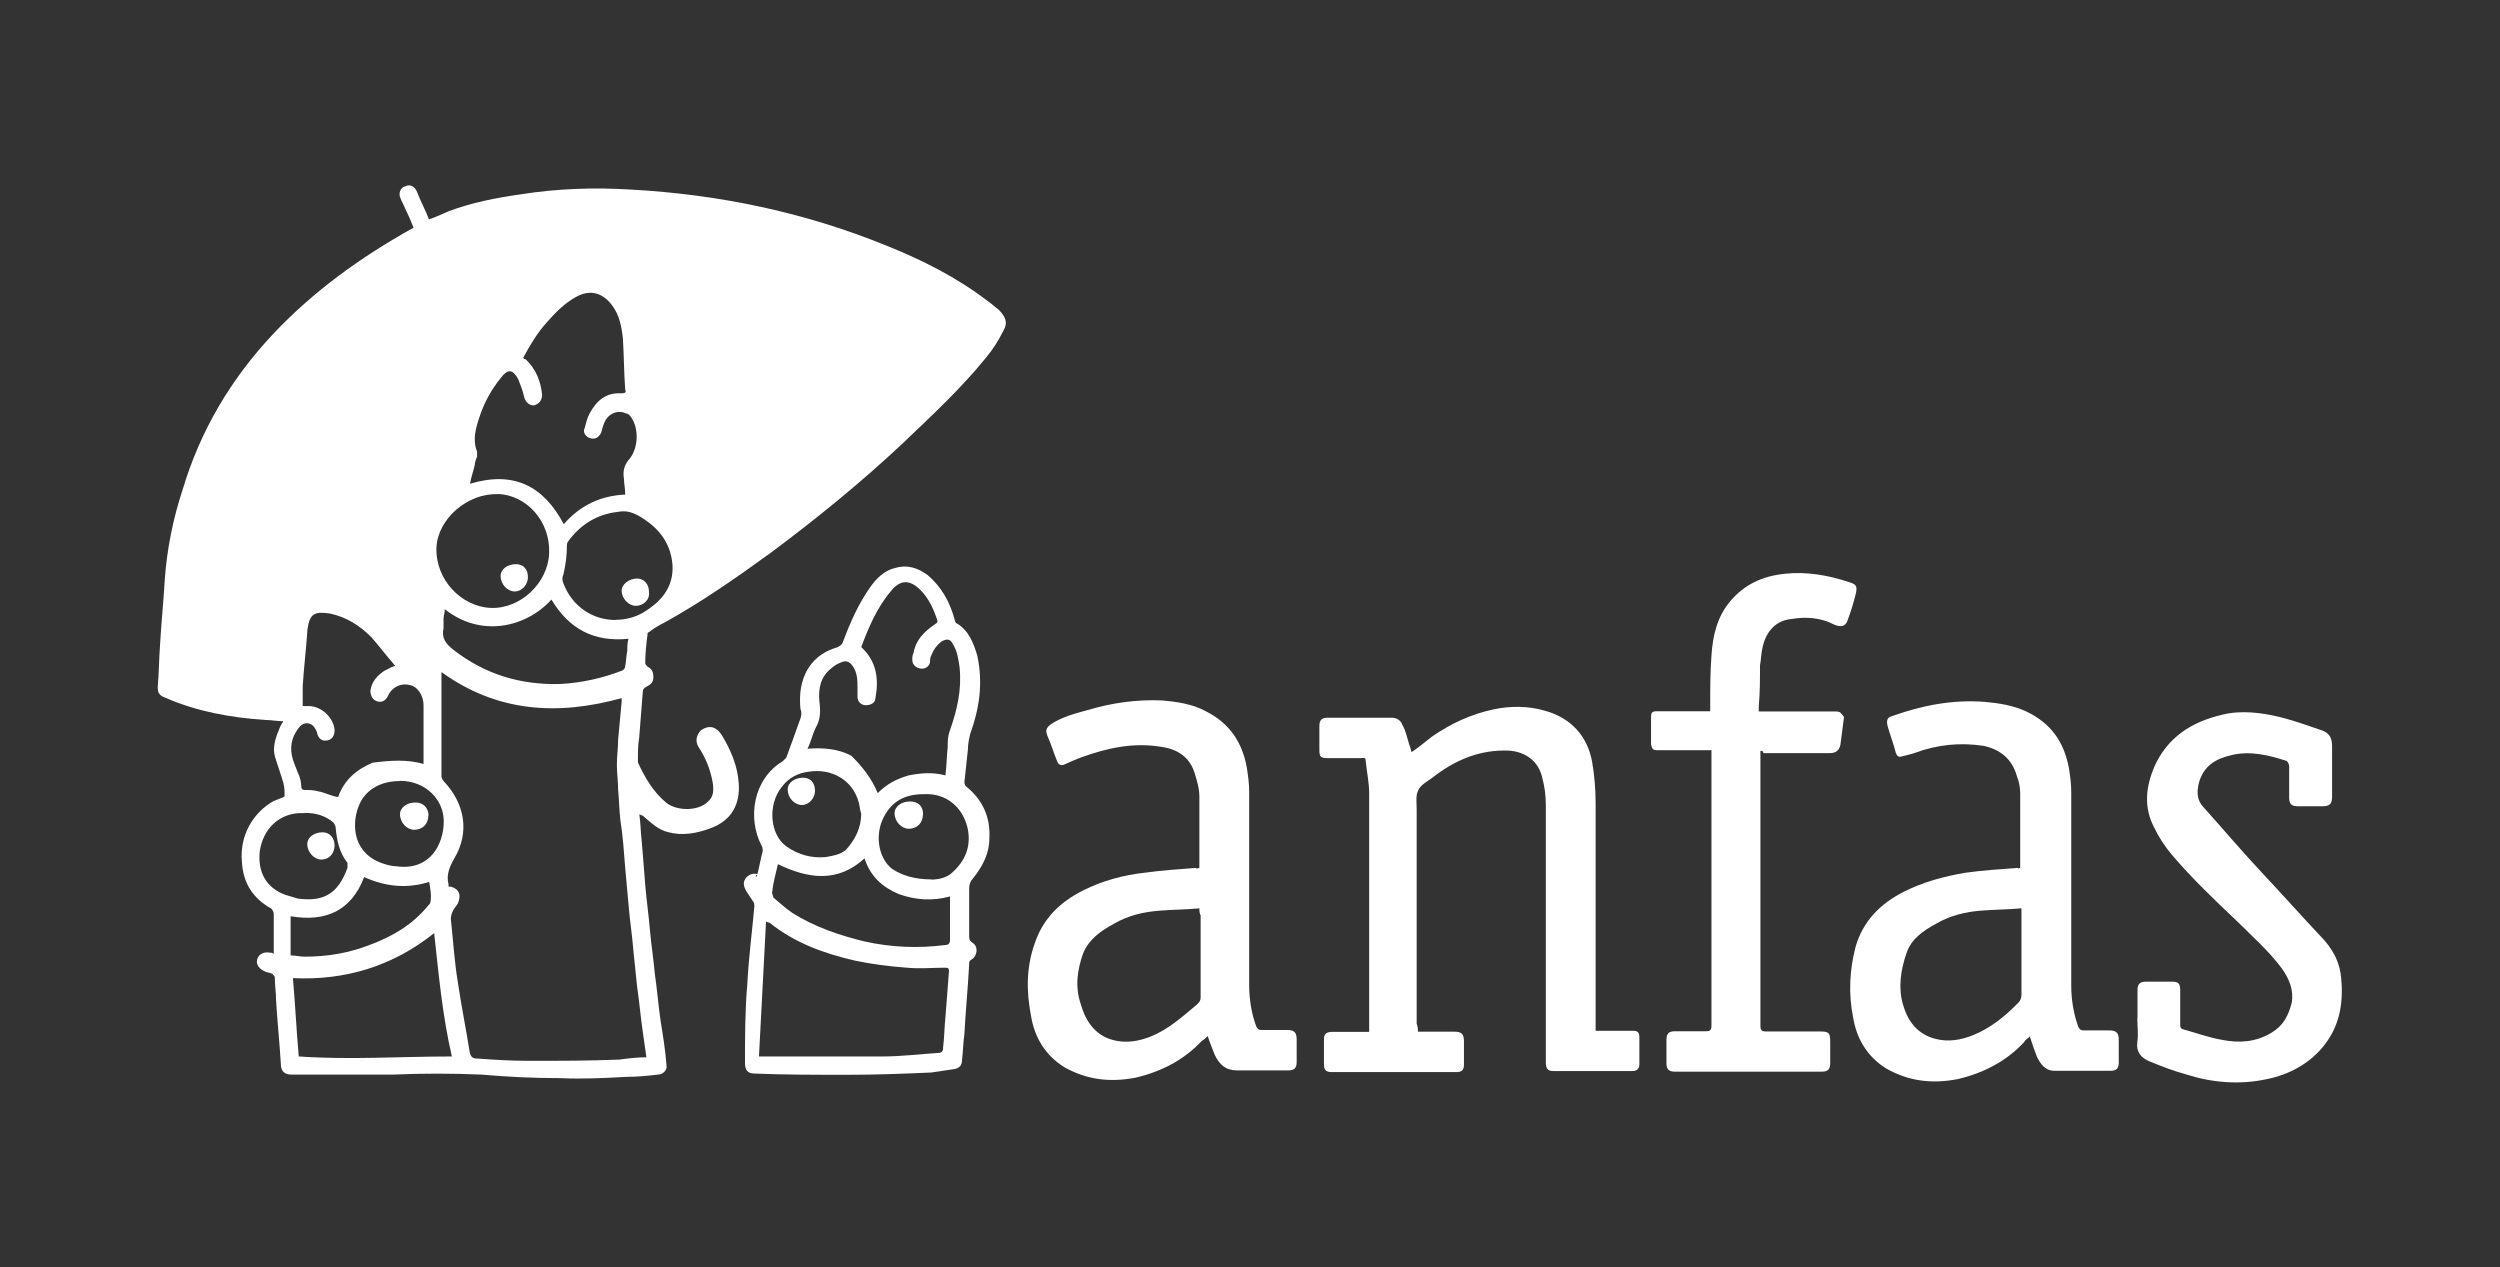
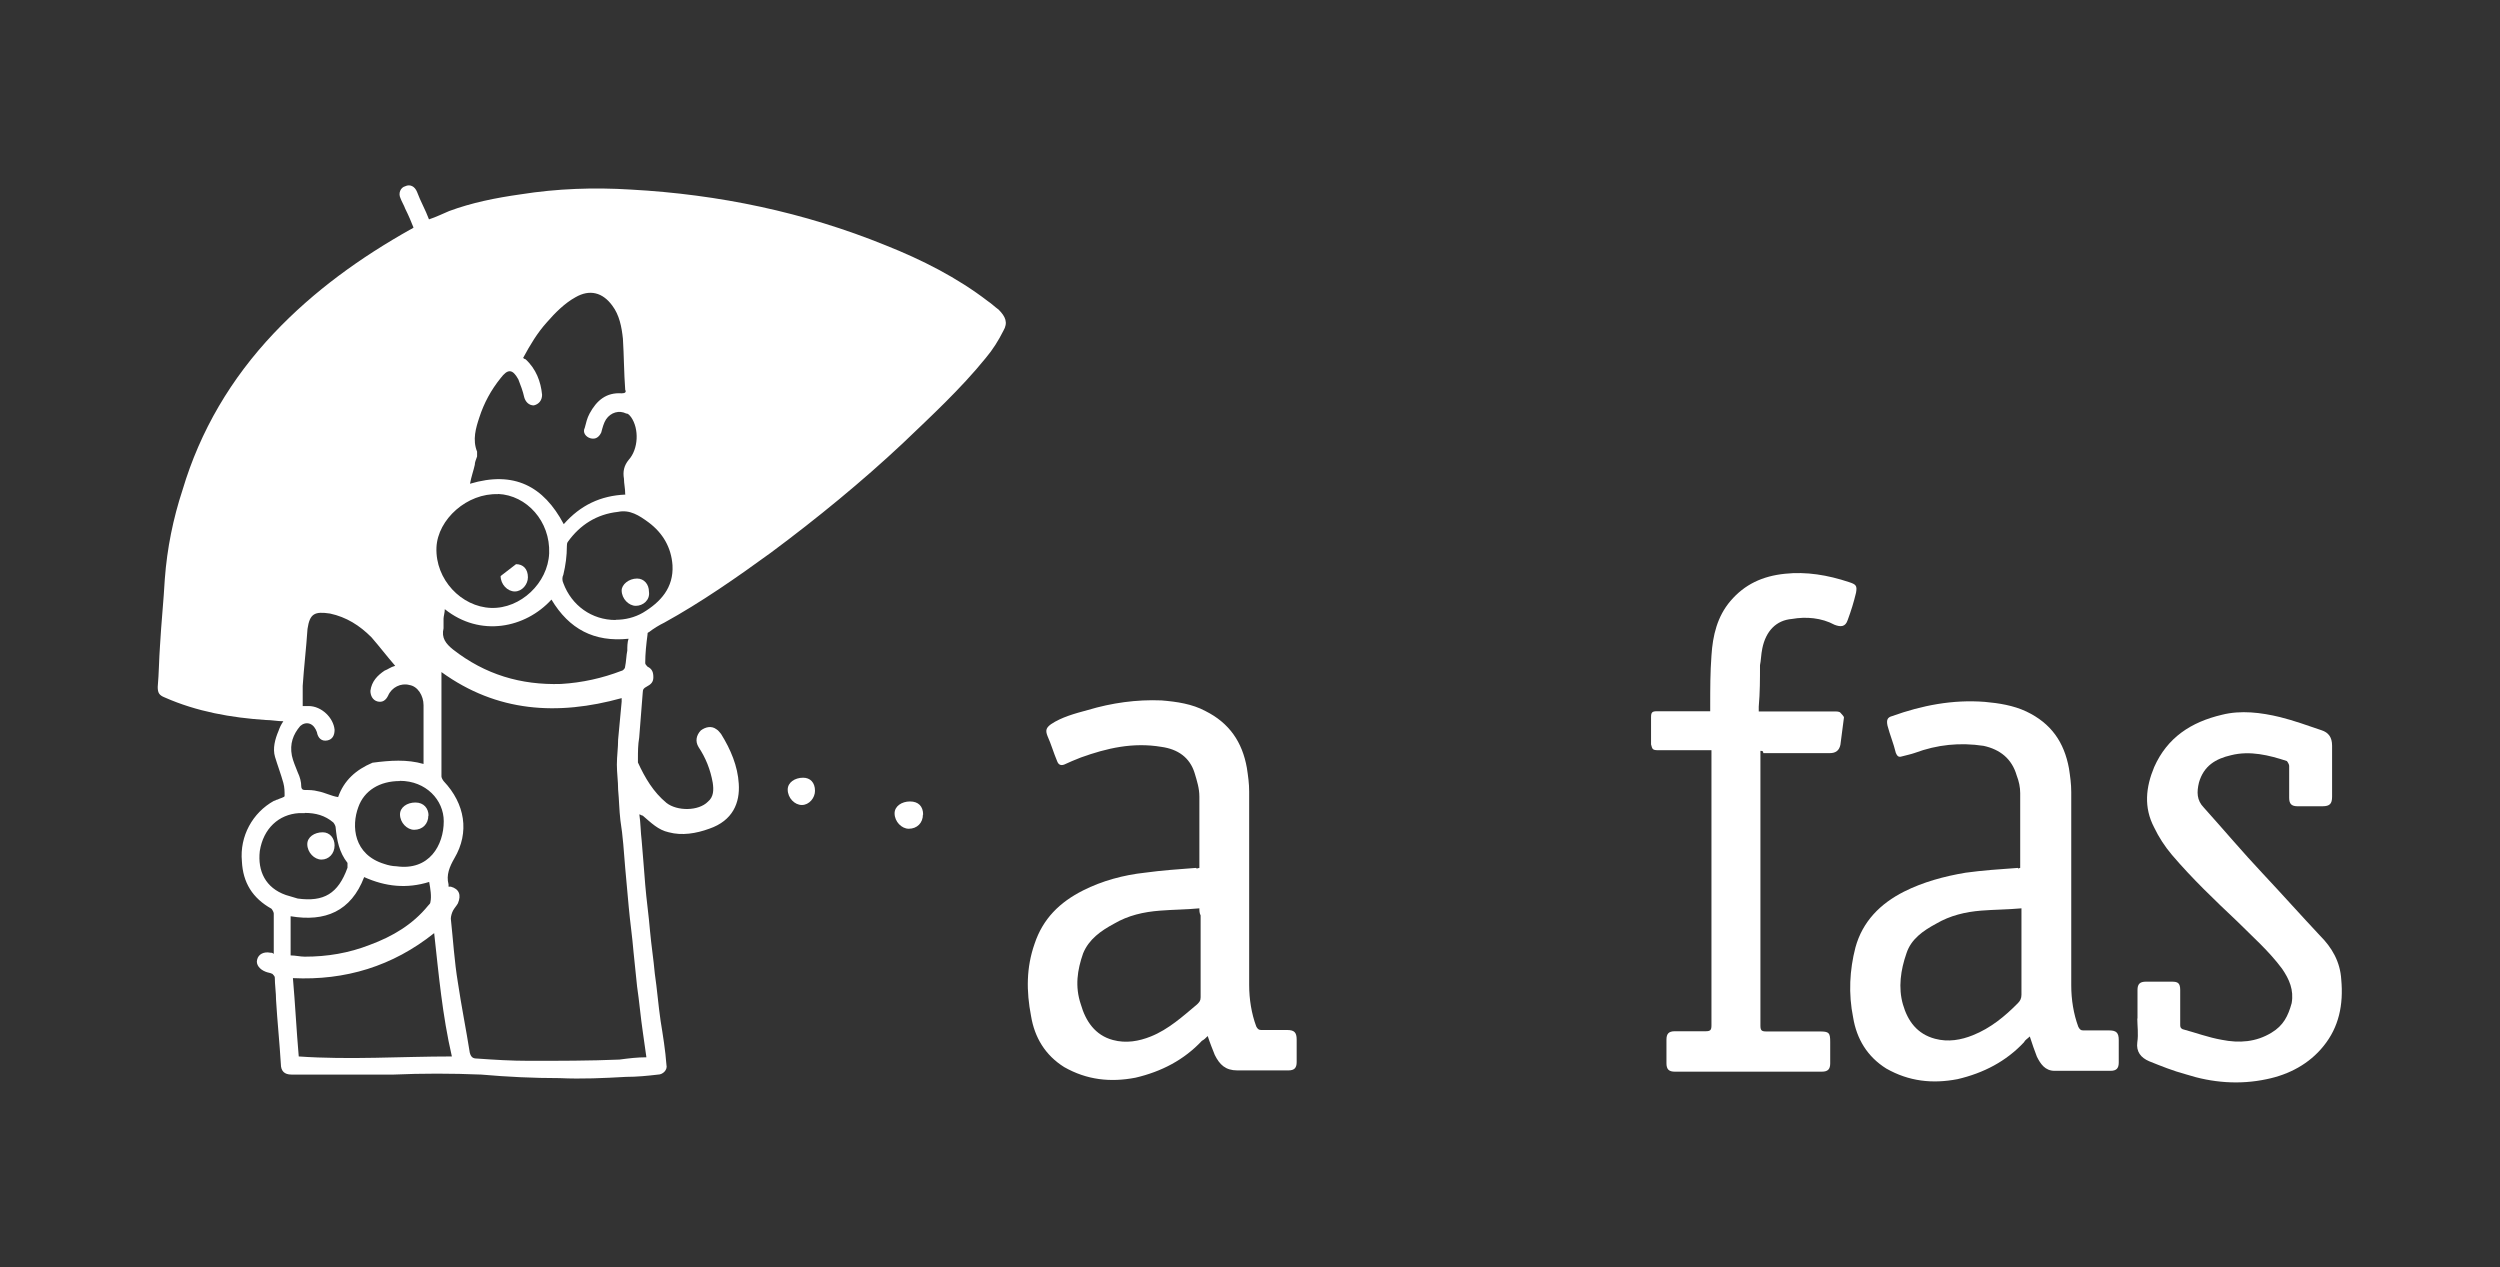
<svg xmlns="http://www.w3.org/2000/svg" id="Capa_1" viewBox="0 0 120 60.83">
  <rect x="0" y="0" width="120" height="60.83" fill="#333333" stroke="none" />
  <defs>
    <style>.cls-1{fill:#fff;}</style>
  </defs>
  <path class="cls-1" d="m30.69,39.1c.06.4.06.85.11,1.25.06.68.11,1.37.17,2.11.06.74.17,1.48.23,2.22.06.68.17,1.37.23,2.05.11.74.17,1.54.28,2.28.11.68.23,1.42.28,2.11.06.23-.17.46-.4.46-.51.06-1.02.11-1.54.11-1.08.06-2.11.11-3.19.06-1.25,0-2.51-.06-3.76-.17-1.42-.06-2.85-.06-4.21,0h-4.9c-.34,0-.51-.17-.51-.51-.06-1.02-.17-2.05-.23-3.07,0-.34-.06-.74-.06-1.08,0-.06-.06-.11-.11-.17-.11-.06-.23-.06-.34-.11-.28-.11-.46-.34-.4-.57.06-.28.34-.4.63-.34.06,0,.11,0,.17.06v-1.94c0-.06-.06-.17-.11-.23-.91-.51-1.37-1.25-1.42-2.28-.11-1.2.51-2.33,1.54-2.9.06,0,.11-.06.17-.06.11-.06.34-.11.34-.17,0-.23,0-.4-.06-.63-.11-.4-.28-.85-.4-1.25s0-.85.17-1.25c.06-.17.11-.28.23-.46-.28,0-.57-.06-.85-.06-1.65-.11-3.3-.4-4.84-1.08-.28-.11-.34-.23-.34-.51.06-.68.06-1.31.11-1.99.06-1.08.17-2.11.23-3.19.11-1.48.4-2.9.85-4.27.85-2.85,2.33-5.35,4.38-7.52,1.94-2.05,4.16-3.64,6.6-5.01.06,0,.06-.06.11-.06-.11-.28-.23-.57-.4-.91-.06-.17-.17-.34-.23-.51-.11-.23,0-.51.23-.57.23-.11.46,0,.57.28.17.46.4.85.57,1.31.34-.11.68-.28.97-.4,1.08-.4,2.22-.63,3.42-.8,1.77-.28,3.53-.34,5.3-.23,4.21.23,8.31,1.08,12.24,2.68,1.71.68,3.42,1.54,4.9,2.68.17.11.34.28.51.4.34.34.46.63.23,1.02-.23.46-.51.91-.85,1.31-1.2,1.48-2.62,2.79-3.99,4.1-1.94,1.82-4.1,3.59-6.32,5.24-1.65,1.2-3.36,2.39-5.12,3.36-.23.11-.51.28-.74.46-.06,0-.06.06-.06.11-.06.46-.11.91-.11,1.37,0,.06.06.11.11.17.23.11.28.28.28.51s-.11.34-.34.46c-.11.06-.17.11-.17.28-.06.74-.11,1.42-.17,2.16-.06.34-.06.68-.06,1.02v.17c.34.74.74,1.42,1.37,1.94.51.4,1.54.4,1.99-.06.28-.23.28-.57.23-.91-.11-.63-.34-1.2-.68-1.71-.17-.28-.11-.57.11-.8.23-.17.51-.23.74-.06.11.06.17.17.23.23.46.74.8,1.54.85,2.39.06.91-.28,1.77-1.42,2.16-.63.23-1.31.34-1.94.17-.51-.11-.85-.46-1.25-.8-.06,0-.11-.06-.17-.06h0Zm.34,11.67c-.06-.4-.11-.8-.17-1.2-.11-.74-.17-1.48-.28-2.22-.06-.57-.11-1.08-.17-1.65-.06-.74-.17-1.48-.23-2.16-.06-.63-.11-1.25-.17-1.88-.06-.74-.11-1.54-.23-2.28-.06-.51-.06-.97-.11-1.48,0-.4-.06-.8-.06-1.2s.06-.8.06-1.2c.06-.63.11-1.2.17-1.82v-.17c-3.07.85-5.98.68-8.65-1.25v5.01c0,.06.06.17.11.23,1.02,1.08,1.25,2.45.51,3.7-.23.4-.4.8-.28,1.25v.11h.11c.4.11.51.4.34.8-.06.11-.17.23-.23.34-.06.11-.11.28-.11.4.11,1.02.17,2.05.34,3.07.17,1.14.4,2.28.57,3.36.06.23.17.28.34.28.85.06,1.65.11,2.51.11,1.42,0,2.9,0,4.33-.06.46-.06.85-.11,1.31-.11Zm-1.02-27.05c0-.28-.06-.51-.06-.74-.06-.34,0-.63.23-.91.46-.51.51-1.48.11-2.05-.06-.06-.11-.17-.23-.17-.34-.17-.74-.06-.97.28-.11.17-.17.4-.23.63-.11.23-.28.34-.51.28s-.4-.28-.28-.51c.06-.23.11-.46.23-.68.34-.63.8-1.02,1.54-.97.17,0,.23-.06.17-.17-.06-.8-.06-1.65-.11-2.45-.06-.57-.17-1.14-.51-1.59-.46-.63-1.08-.8-1.77-.4-.51.28-.97.74-1.37,1.2-.46.51-.8,1.08-1.14,1.71q.06.06.11.06c.51.46.74,1.08.8,1.71,0,.28-.17.46-.4.51-.23,0-.4-.17-.46-.4-.06-.28-.17-.57-.28-.85-.28-.51-.51-.51-.85-.06-.46.57-.8,1.2-1.02,1.88-.17.51-.34,1.08-.11,1.65v.23c-.06.17-.11.28-.11.4-.06.28-.17.57-.23.91,2.11-.63,3.53.11,4.5,1.94.8-.91,1.77-1.37,2.96-1.42Zm-9.68,12.98v-2.85c0-.46-.28-.91-.68-.97-.4-.11-.85.11-1.02.51-.11.23-.28.34-.51.28s-.34-.28-.34-.51c.06-.46.34-.74.68-.97.17-.06.28-.17.51-.23-.4-.46-.74-.91-1.14-1.37-.57-.57-1.2-.97-1.99-1.14-.74-.11-.97,0-1.08.74h0c-.06.91-.17,1.82-.23,2.73v.97h.28c.63,0,1.2.57,1.25,1.14,0,.28-.11.46-.34.51-.28.06-.46-.11-.51-.4-.06-.17-.17-.34-.34-.4-.17-.06-.34,0-.46.11-.34.4-.51.85-.4,1.42.06.28.17.51.28.8.11.23.17.46.17.68,0,.11.06.17.17.17.23,0,.4,0,.63.06.34.06.63.23.97.28.28-.8.85-1.31,1.65-1.65.85-.11,1.65-.17,2.45.06Zm.51,8.09c-1.99,1.59-4.27,2.28-6.78,2.16.11,1.25.17,2.51.28,3.76,2.45.17,4.9,0,7.35,0-.46-1.99-.63-3.93-.85-5.92Zm3.07-21.07c-1.48-.06-2.9,1.2-2.96,2.56-.06,1.54,1.2,2.85,2.62,2.9s2.73-1.2,2.79-2.62c.06-1.54-1.08-2.79-2.45-2.85Zm-2.56,5.52c0,.17-.06.34-.06.46v.46c-.11.46.11.74.46,1.02,1.54,1.2,3.25,1.71,5.18,1.65,1.02-.06,1.99-.28,2.9-.63.06,0,.17-.11.17-.17.06-.28.06-.57.11-.8,0-.17,0-.4.06-.57-1.65.17-2.85-.46-3.7-1.88-1.25,1.37-3.42,1.82-5.12.46Zm8.2.51c.46,0,.91-.11,1.31-.34.85-.51,1.48-1.2,1.42-2.28-.06-.85-.46-1.54-1.14-2.05-.46-.34-.91-.63-1.48-.51-1.02.11-1.82.63-2.39,1.42-.06.06-.06.17-.06.23,0,.46-.06.91-.17,1.37-.06.11-.06.28,0,.4.4,1.08,1.37,1.77,2.51,1.77Zm-8.94,12.58c-1.08.34-2.11.23-3.13-.23-.63,1.65-1.88,2.16-3.53,1.88v1.88c.23,0,.46.06.68.06,1.08,0,2.11-.17,3.13-.57,1.08-.4,2.05-.97,2.79-1.88.06-.06.11-.11.11-.17.06-.28,0-.63-.06-.97Zm-1.42-4.84c-.97,0-1.71.46-1.99,1.25-.34.91-.23,2.28,1.25,2.73.17.06.4.11.57.11,1.59.23,2.28-1.02,2.28-2.16,0-1.02-.85-1.94-2.11-1.94Zm-4.56,1.54h-.28c-.97.06-1.71.74-1.88,1.82-.11.97.28,1.77,1.25,2.11.17.06.4.11.57.17,1.25.17,1.94-.23,2.39-1.48v-.23c-.4-.51-.51-1.08-.57-1.71,0-.06-.06-.17-.11-.23-.4-.34-.85-.46-1.37-.46Z" />
-   <path class="cls-1" d="m68.04,49.52h1.77c.34,0,.46.11.46.46v1.14c0,.23-.11.34-.34.34h-6.04c-.23,0-.34-.11-.34-.34v-1.25c0-.23.11-.34.4-.34h1.77v-11.44c0-.51-.11-1.02-.17-1.59,0-.17-.11-.11-.23-.11h-1.59c-.34,0-.4-.06-.4-.4v-1.14c0-.28.11-.4.4-.4h3.07c.28,0,.46.17.51.34.17.28.23.63.34.97.06.11.06.23.11.34.34-.23.68-.51.97-.74.91-.63,1.88-1.08,2.96-1.31.8-.17,1.65-.17,2.45.06,1.25.34,2.05,1.2,2.28,2.45.11.63.17,1.31.17,1.99v10.93h1.82c.23,0,.28.11.28.34v1.25c0,.23-.11.34-.34.34h-3.81c-.23,0-.34-.11-.34-.4v-12.36c0-.46-.06-.91-.17-1.31-.17-.8-.8-1.25-1.59-1.31-1.42-.06-2.62.46-3.7,1.31-.23.17-.57.34-.68.63-.11.23-.06.57-.06.91v10.25c.06.17.06.28.06.4Z" />
  <path class="cls-1" d="m57.57,41.66v-3.42c0-.4-.11-.74-.23-1.14-.23-.74-.8-1.14-1.59-1.25-1.37-.23-2.62.06-3.87.51-.28.11-.57.23-.8.34-.17.06-.28,0-.34-.17-.17-.4-.28-.8-.46-1.2-.11-.28-.06-.4.17-.57.51-.34,1.14-.51,1.77-.68,1.14-.34,2.33-.51,3.53-.46.74.06,1.48.17,2.11.51,1.14.57,1.77,1.48,1.99,2.73.06.4.11.74.11,1.14v9.28c0,.68.11,1.37.34,1.99.06.11.11.17.23.17h1.25c.34,0,.46.11.46.46v1.08c0,.28-.11.4-.4.4h-2.45c-.57,0-.85-.28-1.08-.74-.11-.28-.23-.57-.34-.91-.11.11-.17.17-.28.23-.85.91-1.94,1.48-3.19,1.77-1.2.23-2.33.11-3.42-.51-.91-.57-1.42-1.42-1.59-2.45-.23-1.2-.23-2.33.17-3.47.4-1.2,1.2-1.99,2.33-2.56.91-.46,1.94-.74,2.96-.85.8-.11,1.65-.17,2.45-.23.06.06.11,0,.17,0Zm0,1.94c-.63.06-1.25.06-1.88.11-.8.06-1.54.23-2.22.63-.63.34-1.2.74-1.48,1.42-.28.8-.4,1.59-.11,2.45.23.8.68,1.48,1.54,1.71.63.17,1.25.06,1.82-.17.85-.34,1.54-.97,2.22-1.54.11-.11.17-.17.17-.34v-3.93c-.06-.11-.06-.23-.06-.34Z" />
  <path class="cls-1" d="m96.97,41.66v-3.59c0-.28-.06-.57-.17-.85-.23-.8-.8-1.25-1.59-1.42-1.14-.17-2.22-.06-3.3.34-.17.06-.4.11-.63.17-.17.06-.23-.06-.28-.17-.11-.46-.28-.85-.4-1.31-.06-.28,0-.4.23-.46,1.42-.51,2.9-.8,4.44-.68.68.06,1.37.17,1.99.46,1.2.57,1.82,1.48,2.05,2.73.06.4.11.74.11,1.14v9.28c0,.68.11,1.37.34,1.99.06.11.11.17.23.17h1.25c.34,0,.46.11.46.46v1.08c0,.28-.11.4-.4.4h-2.68c-.46,0-.68-.34-.85-.68-.11-.28-.23-.63-.34-.97-.11.11-.23.17-.28.28-.85.91-1.94,1.48-3.19,1.77-1.2.23-2.33.11-3.42-.51-.91-.57-1.42-1.42-1.59-2.45-.23-1.14-.17-2.28.11-3.36.34-1.25,1.2-2.11,2.33-2.68.91-.46,1.94-.74,2.96-.91.8-.11,1.65-.17,2.51-.23,0,.06.06,0,.11,0Zm.06,1.94c-.68.06-1.31.06-1.94.11-.74.06-1.48.23-2.16.63-.63.34-1.2.74-1.42,1.42-.28.8-.4,1.65-.17,2.45s.68,1.42,1.54,1.65c.63.17,1.25.06,1.82-.17.85-.34,1.54-.91,2.16-1.54.11-.11.17-.23.17-.4v-4.16Z" />
  <path class="cls-1" d="m84.5,36.02v13.21c0,.23.06.28.28.28h2.56c.46,0,.51.06.51.51v1.02c0,.28-.11.4-.4.4h-7.06c-.28,0-.4-.11-.4-.4v-1.14c0-.28.11-.4.4-.4h1.48c.23,0,.28-.06.28-.28v-13.21h-2.56c-.28,0-.28-.06-.34-.28v-1.31c0-.23.06-.28.28-.28h2.56v-.28c0-.8,0-1.59.06-2.39.06-.97.28-1.88.91-2.62.68-.8,1.54-1.2,2.62-1.31,1.02-.11,2.05.06,3.07.4.34.11.4.17.34.51-.11.46-.23.85-.4,1.31-.11.34-.34.34-.63.23-.63-.34-1.37-.4-2.05-.28-.74.06-1.25.57-1.42,1.42-.06.28-.06.57-.11.8,0,.68,0,1.31-.06,1.99v.23h3.64c.11,0,.23,0,.28.06s.17.17.17.23c-.06.46-.11.85-.17,1.31-.06.28-.23.4-.51.4h-3.19c0-.11-.06-.11-.17-.11Z" />
-   <path class="cls-1" d="m36.33,42.06c.11-.4.17-.8.28-1.2,0-.11,0-.17-.06-.28-.68-1.31-.4-3.19,1.02-4.04.06-.06.11-.11.17-.17.23-.63.46-1.25.68-1.88.06-.17.06-.34,0-.46-.06-.68,0-1.37.4-1.99.34-.51.8-.8,1.37-.97.11-.06.23-.11.28-.28.34-.91.74-1.82,1.31-2.62.28-.4.68-.8,1.2-.91.57-.17,1.08,0,1.54.34.68.57,1.08,1.31,1.31,2.16,0,.06.06.17.11.17.57.34.8.97.97,1.54.28,1.31.11,2.51-.34,3.76-.06.23-.11.51-.11.74-.06.51-.11,1.08-.17,1.59,0,.06.06.17.06.17.8.63,1.2,1.48,1.14,2.51,0,.74-.34,1.37-.8,1.94-.11.11-.17.28-.17.46v2.28c0,.11,0,.23.17.34.28.17.23.63-.06.8-.11.06-.11.11-.11.23-.06,1.14-.17,2.22-.23,3.36-.06.4-.06.8-.11,1.2,0,.28-.11.4-.34.46-.4.06-.74.11-1.14.17-1.37.06-2.68.11-4.04.11-1.48,0-2.96,0-4.44-.06-.34,0-.46-.17-.46-.51,0-1.25,0-2.51.11-3.76.06-1.25.23-2.51.34-3.76,0-.06,0-.17-.06-.23-.11-.17-.23-.34-.34-.51-.11-.23-.17-.4,0-.63.17-.17.34-.23.57-.17-.17.11-.11.11-.06.11Zm.11,8.65h5.92c.91,0,1.77-.11,2.68-.17.23,0,.23-.17.23-.28.06-.46.06-.97.11-1.42.06-.74.11-1.48.17-2.22,0-.17-.06-.17-.23-.17-.57,0-1.2.06-1.77,0-.85-.06-1.71-.17-2.51-.34-1.48-.34-2.9-.85-4.1-1.82,0,0-.06,0-.17-.06-.11,2.16-.23,4.33-.34,6.49Zm5.69-12.64c.46-.46.91-.68,1.48-.85.57-.11,1.14-.17,1.77,0,.06-.46.06-.91.11-1.37,0-.28,0-.51.11-.8.34-.97.57-1.94.46-3.02-.06-.4-.11-.8-.34-1.14-.11-.23-.28-.23-.51-.11-.23.17-.4.4-.51.68-.06.11-.06.23-.06.34-.06.23-.28.34-.51.28s-.34-.23-.34-.4c0-.11,0-.23.06-.34.11-.63.51-1.02,1.02-1.37.06-.06.17-.06.11-.23-.17-.51-.4-1.02-.8-1.42-.51-.51-.97-.51-1.42.06-.68.8-1.08,1.77-1.42,2.68.74.68.85,1.54.68,2.45,0,.23-.23.34-.46.34s-.4-.17-.4-.4v-.4c0-.4,0-.74-.23-1.08-.17-.23-.34-.28-.57-.17-.17.06-.34.17-.46.28-.51.4-.63.97-.57,1.59.06.46.06.85-.17,1.25-.17.34-.23.68-.4,1.02.74-.06,1.48,0,2.11.34.51.51.97,1.08,1.25,1.77Zm-.63,3.13c-1.31,1.2-2.73.97-4.16.28-.11.46-.23.91-.28,1.37,0,.06.06.17.06.23.28.23.57.51.91.74,1.08.68,2.28,1.08,3.47,1.37,1.25.28,2.56.34,3.87.17.23,0,.23-.17.23-.28v-2.05c-.85.23-1.65.17-2.45-.11-.8-.34-1.37-.85-1.65-1.71Zm3.19,1.02c.28,0,.74-.06,1.02-.34.63-.57.91-1.25.74-2.11-.23-1.02-1.02-1.71-2.11-1.65-.91,0-1.59.34-1.99,1.25-.34.8-.17,1.82.46,2.33.51.34,1.14.51,1.88.51Zm-3.36-3.19c-.06-.17-.06-.34-.11-.51-.28-1.08-1.31-1.65-2.39-1.48-.51.06-.97.28-1.31.74-.68.85-.57,2.28.23,2.85.57.4,1.2.57,1.88.51.34-.06.68-.11.97-.34.46-.51.74-1.08.74-1.77Z" />
  <path class="cls-1" d="m102.6,48.89v-1.37c0-.28.11-.4.4-.4h1.25c.28,0,.4.06.4.4v1.65c0,.11,0,.17.11.23.63.17,1.25.4,1.88.51.85.17,1.65.11,2.39-.34.57-.34.8-.8.97-1.42.11-.63-.11-1.14-.46-1.65-.63-.85-1.42-1.54-2.16-2.28-1.08-1.02-2.16-2.05-3.13-3.19-.34-.4-.63-.85-.85-1.31-.51-.97-.4-1.94,0-2.9.63-1.42,1.77-2.16,3.25-2.51.91-.23,1.88-.11,2.79.11.68.17,1.31.4,1.99.63.34.11.51.34.51.74v2.45c0,.34-.11.46-.46.46h-1.2c-.28,0-.4-.11-.4-.4v-1.54c0-.06-.06-.17-.11-.23-.85-.28-1.77-.51-2.68-.28-.74.17-1.31.51-1.54,1.31-.11.46-.11.85.23,1.2.97,1.08,1.88,2.16,2.85,3.19.91.97,1.82,1.99,2.73,2.96.57.57.97,1.25,1.02,2.11.11,1.2-.11,2.28-.85,3.19-.68.85-1.65,1.37-2.73,1.59-1.31.28-2.62.17-3.87-.23-.63-.17-1.2-.4-1.77-.63-.4-.17-.63-.46-.57-.91.06-.4,0-.8,0-1.14Z" />
-   <path class="cls-1" d="m24.77,27.08c.34,0,.57.23.57.63,0,.34-.28.68-.63.68s-.68-.34-.68-.74c0-.34.34-.57.74-.57Z" />
+   <path class="cls-1" d="m24.77,27.08c.34,0,.57.23.57.63,0,.34-.28.68-.63.68s-.68-.34-.68-.74Z" />
  <path class="cls-1" d="m30.52,29.08c-.34,0-.68-.34-.68-.74,0-.28.34-.57.74-.57.34,0,.57.28.57.63.06.4-.28.68-.63.68Z" />
  <path class="cls-1" d="m20.56,39.15c0,.4-.28.68-.68.68-.34,0-.68-.34-.68-.74,0-.34.34-.57.74-.57.4,0,.63.28.63.63Z" />
  <path class="cls-1" d="m15.43,41.26c-.34,0-.68-.34-.68-.74,0-.34.34-.57.74-.57.34,0,.57.28.57.63,0,.4-.28.68-.63.68Z" />
  <path class="cls-1" d="m44.3,39.1c0,.4-.28.68-.68.68-.34,0-.68-.34-.68-.74,0-.34.34-.57.74-.57.4,0,.63.23.63.63Z" />
  <path class="cls-1" d="m39.12,37.96c0,.34-.28.68-.63.68s-.68-.34-.68-.74c0-.34.34-.57.74-.57.34,0,.57.23.57.63Z" />
</svg>